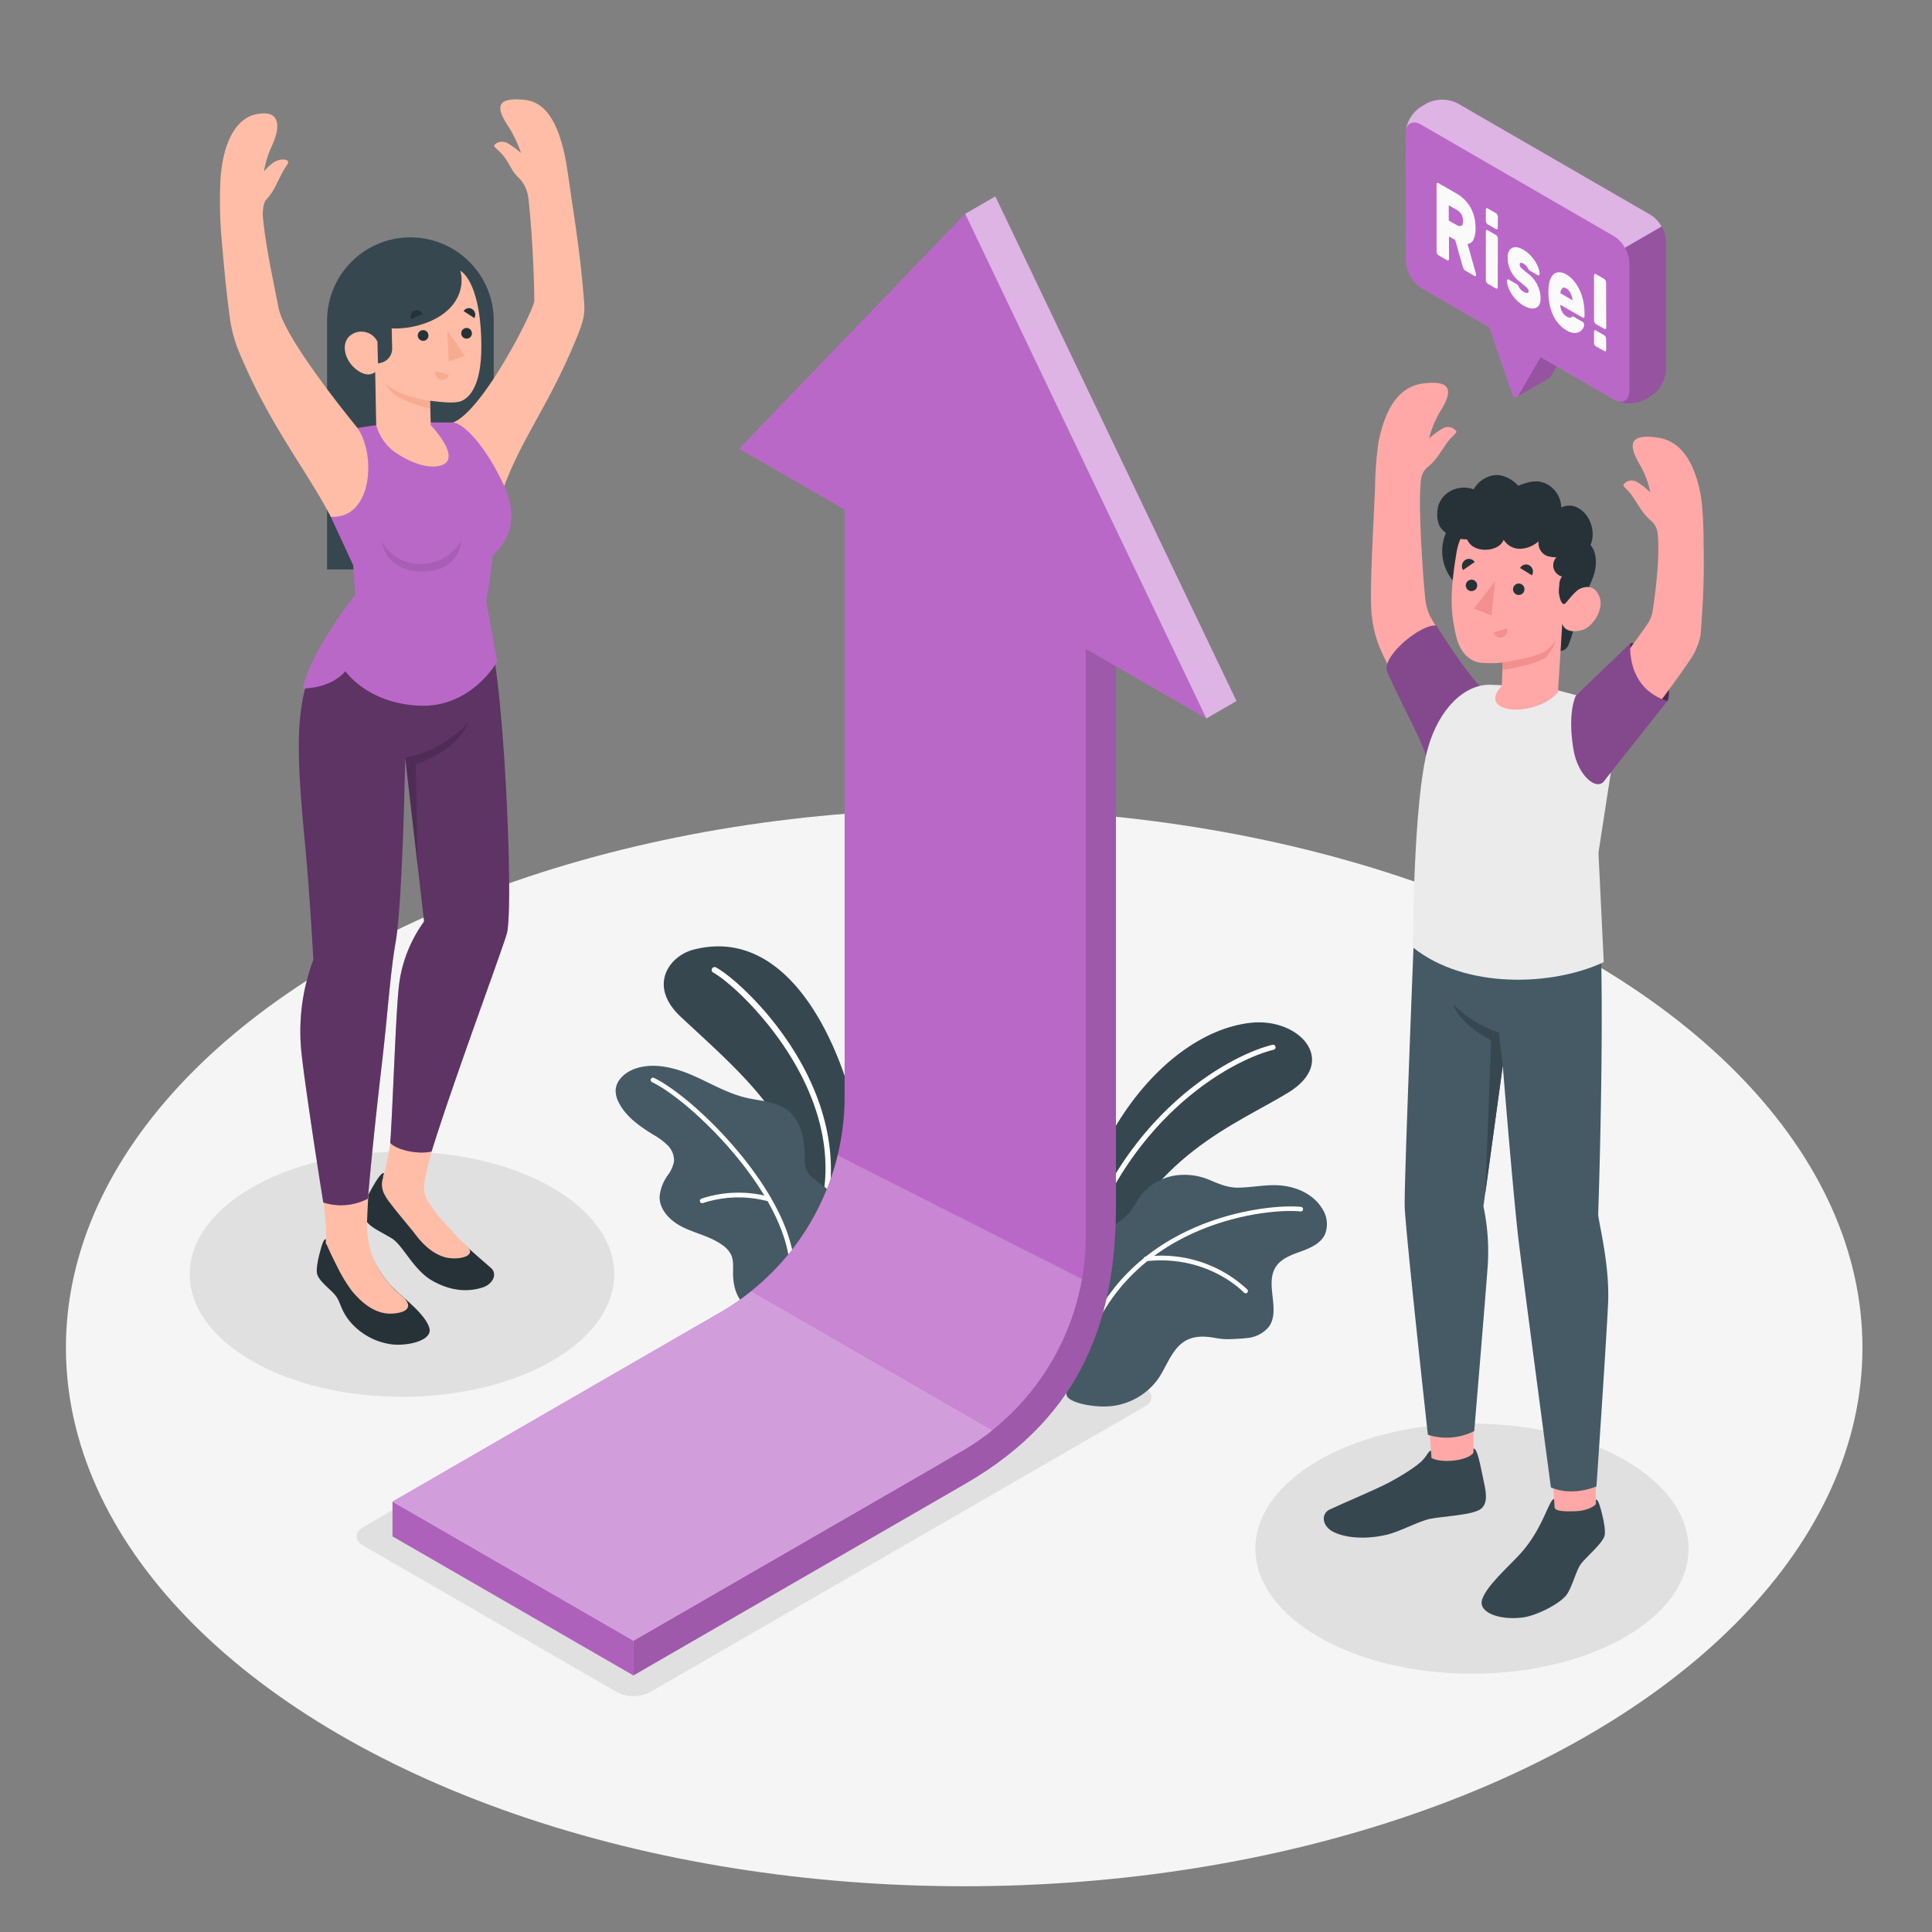
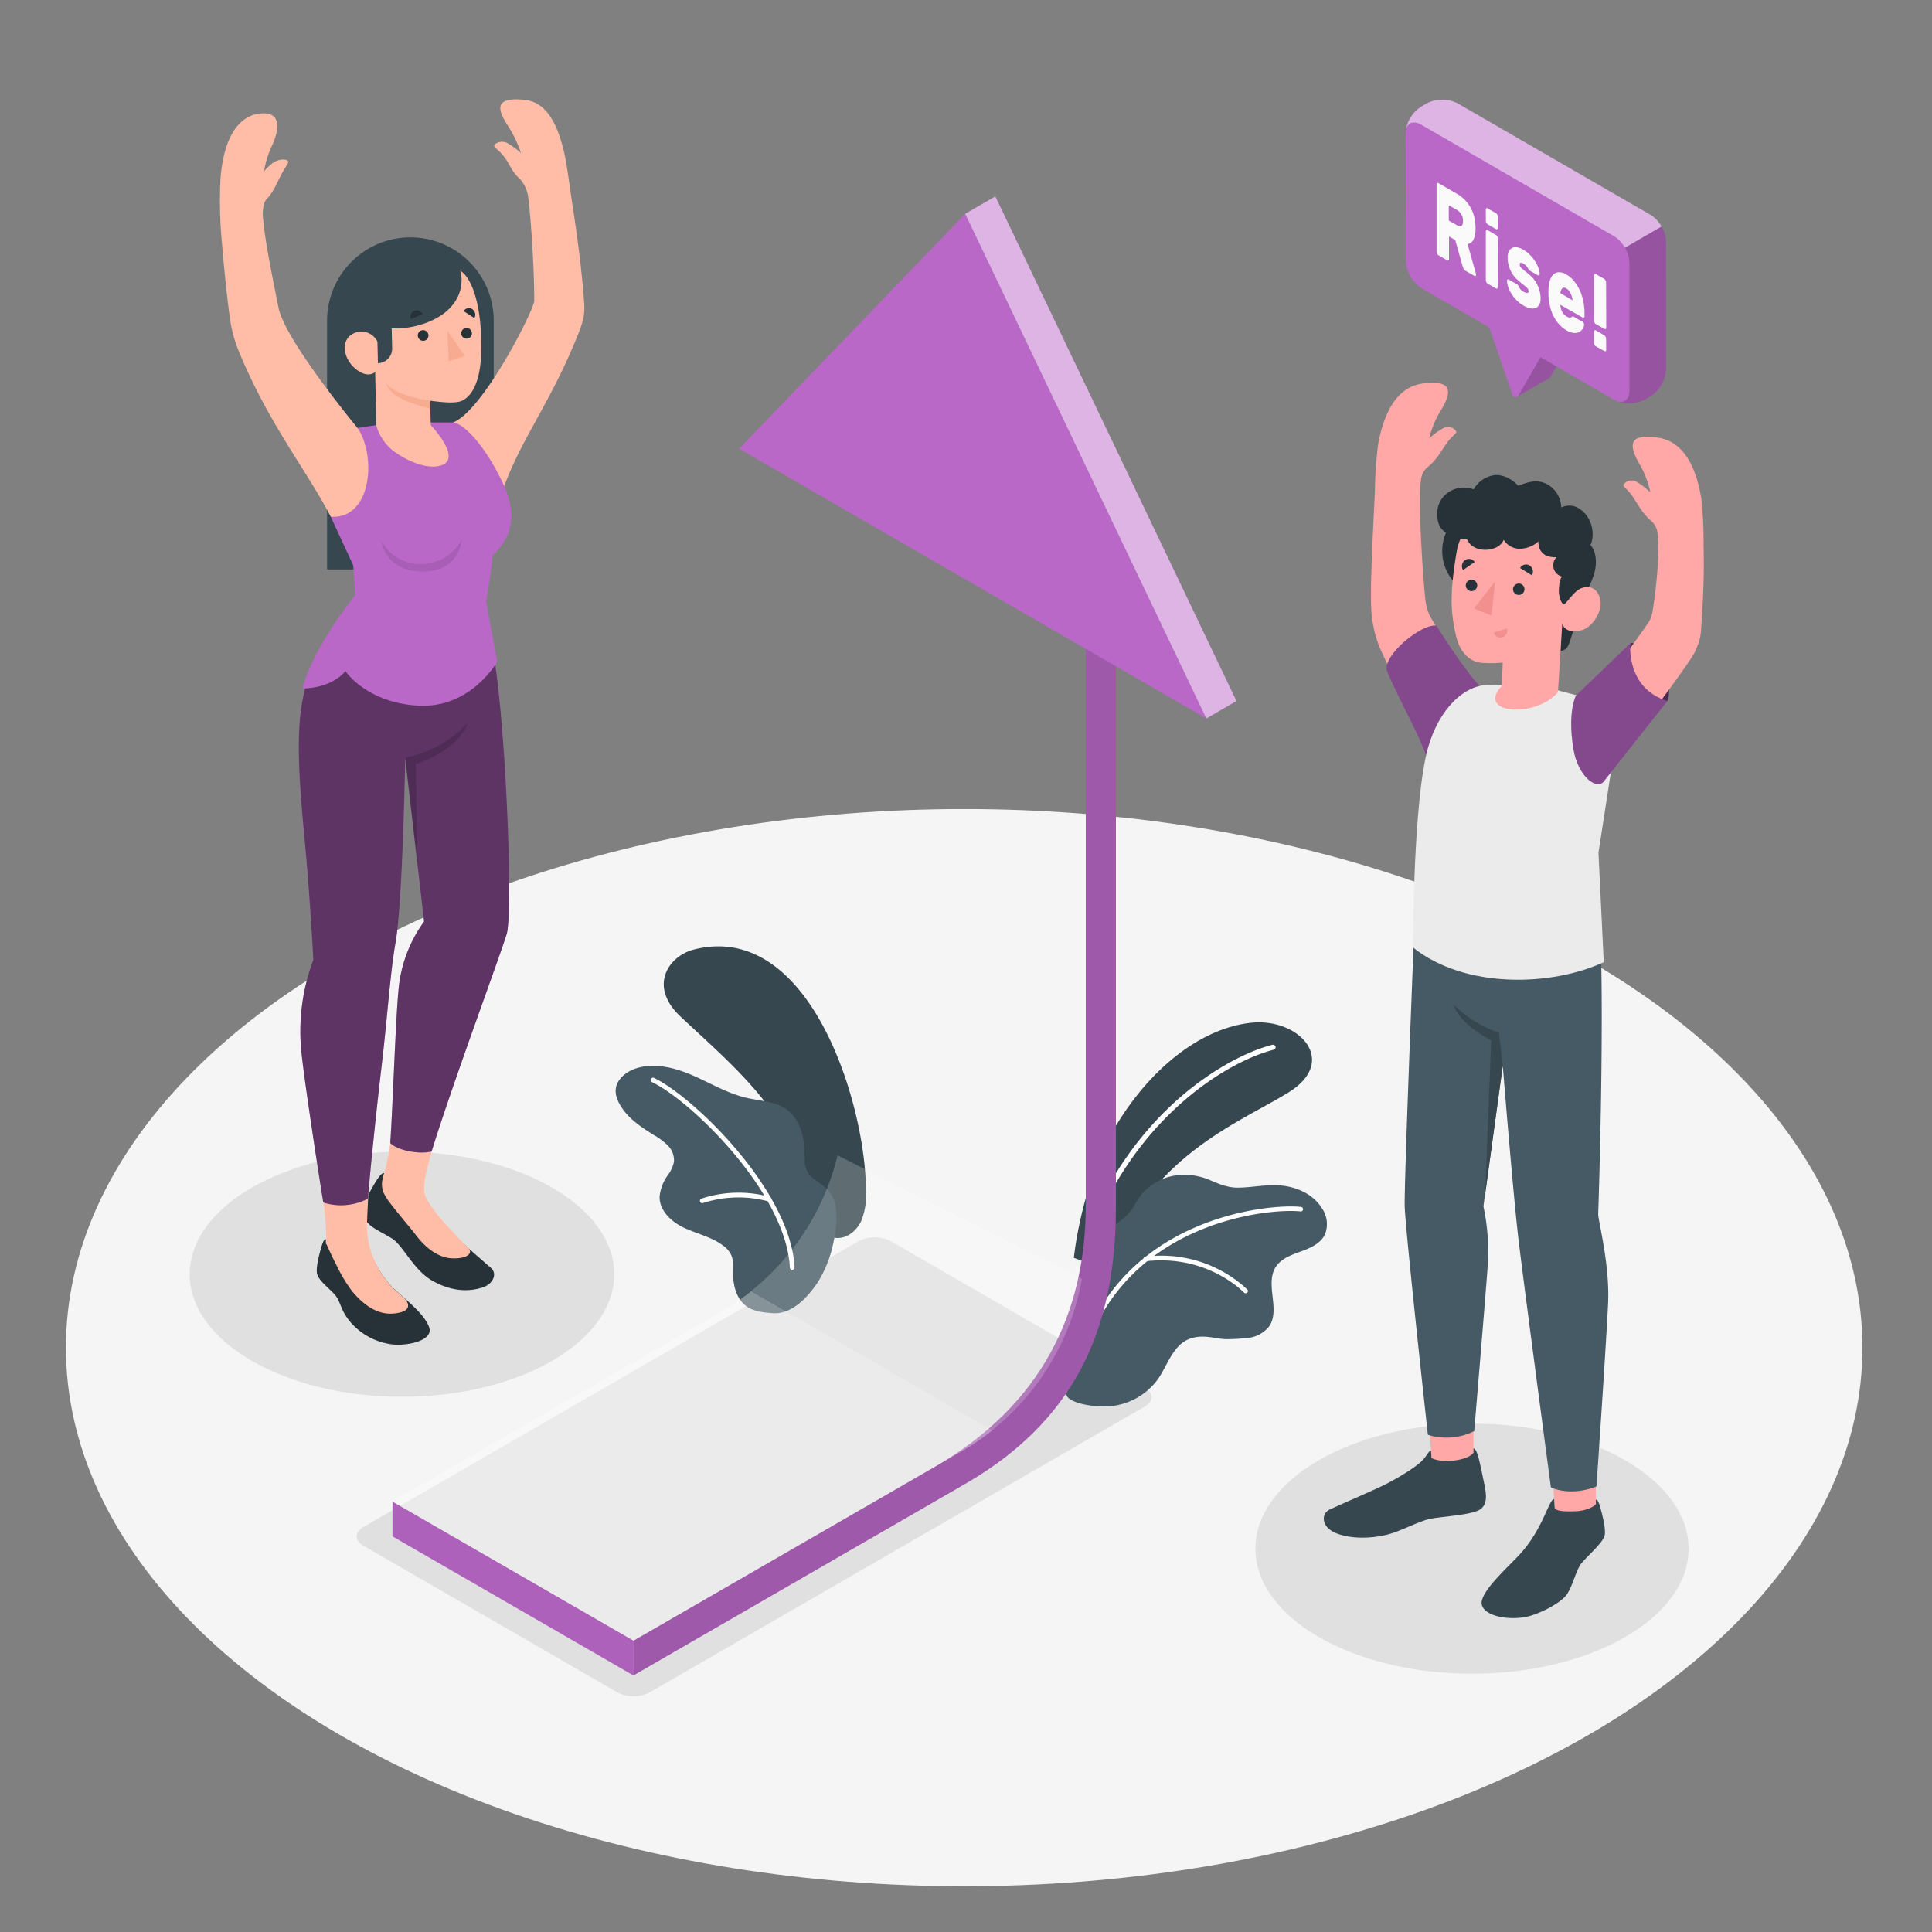
<svg xmlns="http://www.w3.org/2000/svg" viewBox="0 0 500 500">
  <rect x="0" y="0" width="500" height="500" fill="#808080" stroke="none" />
  <g id="freepik--Floor--inject-1--inject-52">
    <ellipse id="freepik--floor--inject-1--inject-52" cx="249.53" cy="348.77" rx="232.47" ry="139.39" style="fill:#f5f5f5" />
  </g>
  <g id="freepik--Shadows--inject-1--inject-52">
    <path id="freepik--Shadow--inject-1--inject-52" d="M94,400l65.79,38a9.21,9.21,0,0,0,8.31,0l128.2-74c2.3-1.32,2.3-3.47,0-4.8l-65.79-38a9.17,9.17,0,0,0-8.32,0L94,395.21C91.74,396.54,91.74,398.69,94,400Z" style="fill:#e0e0e0" />
    <ellipse id="freepik--shadow--inject-1--inject-52" cx="380.95" cy="400.79" rx="56.05" ry="32.36" style="fill:#e0e0e0" />
    <ellipse id="freepik--shadow--inject-1--inject-52" cx="104.03" cy="329.77" rx="54.93" ry="31.72" style="fill:#e0e0e0" />
  </g>
  <g id="freepik--Plants--inject-1--inject-52">
    <g id="freepik--plants--inject-1--inject-52">
      <path d="M277.91,325.53s1.84-19.46,11.21-34.72,22.47-24.92,34.84-26.14,22.59,10,9.48,18.07-36.49,16.52-46.77,46Z" style="fill:#37474f" />
      <path d="M281.45,320.42l-.13,0a.64.64,0,0,1-.38-.85c12.45-32.44,37.08-46.36,48.36-49.18a.65.65,0,0,1,.8.48.66.66,0,0,1-.48.8c-11.05,2.77-35.19,16.44-47.45,48.37A.66.66,0,0,1,281.45,320.42Z" style="fill:#fff" />
      <path d="M281,336.62c0-1.58.13-3.16.15-4.73,0-1.13-.24-2.19-.2-3.34.08-2.51.46-5.16,2.06-7.2a18.86,18.86,0,0,1,4.77-3.92,18.93,18.93,0,0,0,4.77-3.94c.83-1.07,1.42-2.31,2.18-3.44a14.17,14.17,0,0,1,11.46-6,16.51,16.51,0,0,1,6.63,1.23c2.38,1,4.8,2.1,7.42,2.08,3.83,0,7.61-.94,11.51-.53,4.08.43,8.18,2.31,10.39,5.9a7.21,7.21,0,0,1,.74,6.77c-1.14,2.35-3.78,3.5-6.24,4.39s-5.12,1.84-6.51,4.05c-2.8,4.46,1.3,11-1.68,15.34a8.16,8.16,0,0,1-5.68,3,53,53,0,0,1-5.49.3,22.23,22.23,0,0,1-2.6-.29c-2.49-.46-5.21-.67-7.56.53-3.69,1.91-5,6.44-7.29,9.88a17.2,17.2,0,0,1-12.46,7.22c-4.12.39-10.24-.75-11.24-2.6-.75-1.41,1.8-5.48,1.91-7.08a64.52,64.52,0,0,1,2-12.12A23.61,23.61,0,0,0,281,336.62Z" style="fill:#455a64" />
      <path d="M279.84,351.28l0,0a.59.59,0,0,1-.39-.73c10.77-35.33,48.53-39.15,57.3-38.2a.59.59,0,0,1-.13,1.17c-8.57-.93-45.51,2.81-56.05,37.37A.58.58,0,0,1,279.84,351.28Z" style="fill:#fff" />
      <path d="M322.23,334.68a.6.6,0,0,1-.31-.17c-.09-.1-9.33-9.89-25.31-8.11a.6.6,0,0,1-.65-.52.59.59,0,0,1,.52-.65,32.49,32.49,0,0,1,26.31,8.48.59.59,0,0,1,0,.83A.56.56,0,0,1,322.23,334.68Z" style="fill:#fff" />
    </g>
    <g id="freepik--plants--inject-1--inject-52">
      <path d="M224.11,307.44c-.37-22.87-14.91-69.3-44.57-61.69-6.44,1.65-12,9.47-3.22,17.53,7.08,6.63,14.41,13,20.58,20.54,6.49,7.91,8.07,18.25,11.63,27.8,1.5,4,4,8.74,8.24,8.78,2.69,0,5-2,6.15-4.47a18.47,18.47,0,0,0,1.2-7.89C224.12,307.84,224.12,307.64,224.11,307.44Z" style="fill:#37474f" />
-       <path d="M213.84,309.5a.74.74,0,0,1-.68-.82c4.38-28.77-22.47-53.71-28.62-57a.76.76,0,0,1,.71-1.34c6.34,3.34,33.28,27.87,29.42,58.43a.76.76,0,0,1-.82.68Z" style="fill:#fff" />
      <path d="M208.24,300.09c0-.41,0-.84,0-1.25-.05-4.31-1.06-9-4.51-11.61-2.94-2.19-6.87-2.27-10.44-3.09-5-1.14-9.38-3.81-14-5.82s-10-3.39-14.78-1.79c-2.58.86-5.09,2.94-5.18,5.67a6.61,6.61,0,0,0,.83,3.17c1.87,3.7,5.48,6.16,9,8.34a17.28,17.28,0,0,1,3.66,2.73,5.46,5.46,0,0,1,1.61,4.15,8.67,8.67,0,0,1-1.58,3.52,11.19,11.19,0,0,0-2.15,5.68c0,3.62,3.14,6.49,6.42,8s7,2.34,9.89,4.47a6.6,6.6,0,0,1,2.18,2.43c.69,1.46.53,3.16.52,4.77,0,3.24.89,6.77,3.53,8.64,1.94,1.36,4.44,1.58,6.8,1.75,4.88.34,9-4.11,11.6-8a30.82,30.82,0,0,0,4.09-10.5c.95-4.27,1.66-10.44-1.85-13.77-1.65-1.56-4-2.48-5-4.52A7.17,7.17,0,0,1,208.24,300.09Z" style="fill:#455a64" />
      <path d="M204.85,328.6a.59.59,0,0,1-.43-.55c-1-19.38-25.57-43.16-35.68-48a.6.6,0,0,1,.52-1.09c10.3,4.94,35.34,29.22,36.37,49a.62.62,0,0,1-.58.64A.69.69,0,0,1,204.85,328.6Z" style="fill:#fff" />
      <path d="M181.57,311.36a.64.64,0,0,1-.4-.36.62.62,0,0,1,.35-.79,30.56,30.56,0,0,1,17.64-.47h0a.61.61,0,0,1,.42.74.62.62,0,0,1-.75.43,29.71,29.71,0,0,0-16.88.43A.65.65,0,0,1,181.57,311.36Z" style="fill:#fff" />
    </g>
  </g>
  <g id="freepik--speach-bubble--inject-1--inject-52">
    <g id="freepik--speach-bubble--inject-1--inject-52">
      <path d="M392.64,102.67l5.42-10.19L393.7,79.9V72.2L407,79.9v7.7l-5.73,9.93a.87.87,0,0,1-.39.35h0Z" style="fill:#BA68C8" />
      <path d="M392.64,102.67l5.42-10.19L393.7,79.9V72.2L407,79.9v7.7l-5.73,9.93a.87.87,0,0,1-.39.35h0Z" style="opacity:0.2" />
      <path d="M363.76,34.55a8.85,8.85,0,0,1,4-6.93l1.47-.87a8.88,8.88,0,0,1,8,0l49.93,28.88a8.85,8.85,0,0,1,4,6.93V95.64a8.85,8.85,0,0,1-4,6.93l-1.47.87a8.81,8.81,0,0,1-8,0l-19-11-5.72,9.91a.85.85,0,0,1-1.54-.14l-6-17.46-17.59-10.2a8.82,8.82,0,0,1-4-6.92Z" style="fill:#BA68C8" />
      <path d="M431.16,95.64a8.85,8.85,0,0,1-4,6.93l-1.47.87a8.94,8.94,0,0,1-7.31.32c1.88.72,3.31-.35,3.31-2.63V68.05a8.07,8.07,0,0,0-1.17-3.94L430,58.62a8.18,8.18,0,0,1,1.17,3.94Z" style="opacity:0.2" />
      <path d="M363.89,33.41c.47-1.69,2-2.23,3.87-1.17L417.7,61.13a7.86,7.86,0,0,1,2.81,3L430,58.62a8,8,0,0,0-2.81-3L377.24,26.75a8.9,8.9,0,0,0-8,0l-1.47.88A8.84,8.84,0,0,0,363.89,33.41Z" style="fill:#fff;opacity:0.5" />
      <path d="M376.94,50.08A9.91,9.91,0,0,1,379,51.64a9.07,9.07,0,0,1,1.53,2,10.1,10.1,0,0,1,1,2.48,12.21,12.21,0,0,1,.33,2.9,6.75,6.75,0,0,1-.53,3,2,2,0,0,1-1.53,1.14l2.15,7.6a1.39,1.39,0,0,1,.05.32.49.49,0,0,1-.11.35.21.21,0,0,1-.27,0l-2.36-1.36a1.13,1.13,0,0,1-.49-.53,4.9,4.9,0,0,1-.24-.62l-1.93-6.83L375,61.21v5.72a.58.58,0,0,1-.14.43.25.25,0,0,1-.33,0l-2.27-1.31a.88.88,0,0,1-.33-.41,1.24,1.24,0,0,1-.14-.58V47.81a.53.53,0,0,1,.14-.42.25.25,0,0,1,.33,0Zm-2,7,2,1.14a1.51,1.51,0,0,0,1.21.26c.31-.1.47-.52.47-1.27a3.21,3.21,0,0,0-.47-1.82,3.73,3.73,0,0,0-1.21-1.13l-2-1.13Z" style="fill:#fafafa" />
      <path d="M387.61,58.86a.54.54,0,0,1-.14.43.25.25,0,0,1-.33,0L385,58.05a.83.83,0,0,1-.33-.41,1.24,1.24,0,0,1-.14-.58v-2.7a.54.54,0,0,1,.14-.43.24.24,0,0,1,.33,0l2.18,1.26a.85.85,0,0,1,.33.4,1.31,1.31,0,0,1,.14.59Zm0,15.37a.53.53,0,0,1-.14.42.25.25,0,0,1-.33,0L385,73.41a.85.85,0,0,1-.33-.4,1.28,1.28,0,0,1-.14-.59V60a.54.54,0,0,1,.14-.43.24.24,0,0,1,.33,0l2.18,1.26a.83.83,0,0,1,.33.41,1.24,1.24,0,0,1,.14.58Z" style="fill:#fafafa" />
      <path d="M395.6,75.39a1.15,1.15,0,0,0-.13-.53,2.2,2.2,0,0,0-.45-.52,8.57,8.57,0,0,0-.82-.69c-.34-.27-.77-.63-1.28-1.06a7.74,7.74,0,0,1-2.74-6,3.36,3.36,0,0,1,.3-1.51,1.88,1.88,0,0,1,.82-.89,2.11,2.11,0,0,1,1.28-.19,4.8,4.8,0,0,1,1.66.63,7.92,7.92,0,0,1,1.67,1.3,10.35,10.35,0,0,1,1.32,1.61,8.36,8.36,0,0,1,.87,1.71,5.09,5.09,0,0,1,.36,1.56.51.51,0,0,1-.13.43.27.27,0,0,1-.34,0l-2.06-1.19a.92.92,0,0,1-.31-.31,3.82,3.82,0,0,0-.27-.45,3.51,3.51,0,0,0-.4-.53,2.8,2.8,0,0,0-.71-.54,1.19,1.19,0,0,0-.67-.21c-.18,0-.26.15-.26.42a1.28,1.28,0,0,0,.08.5,1.6,1.6,0,0,0,.35.46c.17.16.42.36.73.62l1.23,1a8.1,8.1,0,0,1,3,6.23,3.63,3.63,0,0,1-.29,1.53,1.84,1.84,0,0,1-.87.89,2.4,2.4,0,0,1-1.39.15,5.69,5.69,0,0,1-1.86-.73,8.3,8.3,0,0,1-1.83-1.42A9.7,9.7,0,0,1,391.15,76a8.56,8.56,0,0,1-.82-1.71,5.47,5.47,0,0,1-.32-1.5.51.51,0,0,1,.13-.43.28.28,0,0,1,.34,0l2.15,1.25a.63.63,0,0,1,.28.3,3.08,3.08,0,0,0,.22.45,3.3,3.3,0,0,0,.4.56,3.15,3.15,0,0,0,.78.59,1.93,1.93,0,0,0,.9.31C395.47,75.79,395.6,75.65,395.6,75.39Z" style="fill:#fafafa" />
      <path d="M403.82,78.88A3.7,3.7,0,0,0,404,80a4,4,0,0,0,.37.86,2.86,2.86,0,0,0,.51.62,3,3,0,0,0,.53.41,2,2,0,0,0,.83.31.7.7,0,0,0,.51-.16,1,1,0,0,1,.28-.14.51.51,0,0,1,.29.1l2.26,1.3a.87.87,0,0,1,.38.81,2,2,0,0,1-.26.83,2.38,2.38,0,0,1-.81.87,2.58,2.58,0,0,1-1.41.37,4.33,4.33,0,0,1-2.07-.69,7.69,7.69,0,0,1-2-1.65,9.73,9.73,0,0,1-1.48-2.28,12,12,0,0,1-.9-2.79,16.4,16.4,0,0,1-.3-3.2,10.67,10.67,0,0,1,.3-2.69,3.89,3.89,0,0,1,.9-1.77,2.11,2.11,0,0,1,1.48-.65,3.74,3.74,0,0,1,2,.6A7.35,7.35,0,0,1,407.55,73,11,11,0,0,1,409,75.49a13.2,13.2,0,0,1,.82,2.8,15.74,15.74,0,0,1,.25,2.73v.75a.57.57,0,0,1-.14.42.25.25,0,0,1-.33,0Zm1.56-4.23q-.72-.42-1.11,0a2.21,2.21,0,0,0-.45,1.23L407,77.72A5.78,5.78,0,0,0,406.5,76,2.7,2.7,0,0,0,405.38,74.65Z" style="fill:#fafafa" />
      <path d="M415.69,84.69a.58.58,0,0,1-.13.43.25.25,0,0,1-.33,0L413,83.88a.85.85,0,0,1-.33-.4,1.42,1.42,0,0,1-.14-.59V71.37a.6.6,0,0,1,.14-.43.27.27,0,0,1,.33,0l2.19,1.26a1,1,0,0,1,.33.41,1.37,1.37,0,0,1,.13.59Zm0,5.75a.56.56,0,0,1-.13.42.26.26,0,0,1-.33,0L413,89.63a.88.88,0,0,1-.33-.41,1.38,1.38,0,0,1-.14-.59V85.94a.58.58,0,0,1,.14-.43.25.25,0,0,1,.33,0l2.19,1.27a.92.92,0,0,1,.33.4,1.4,1.4,0,0,1,.13.59Z" style="fill:#fafafa" />
    </g>
  </g>
  <g id="freepik--Arrow--inject-1--inject-52">
    <g id="freepik--arrow--inject-1--inject-52">
      <path d="M281,163.42V312c0,28-11.71,51.79-39,67.56l-78,45v9l85.8-49.54c31.21-18,39-44,39-72.06V168.75Z" style="fill:#BA68C8" />
      <path d="M281,163.42V312c0,28-11.71,51.79-39,67.56l-78,45v9l85.8-49.54c31.21-18,39-44,39-72.06V168.75Z" style="opacity:0.15" />
      <polygon points="101.58 388.61 163.99 424.63 163.99 433.64 101.58 397.61 101.58 388.61" style="fill:#BA68C8" />
      <polygon points="101.58 388.61 163.99 424.63 163.99 433.64 101.58 397.61 101.58 388.61" style="opacity:0.07" />
-       <path d="M218.59,127.39V283.8a64.51,64.51,0,0,1-32.26,55.87L101.58,388.6l62.41,36,84.75-48.93A64.51,64.51,0,0,0,281,319.83V163.42Z" style="fill:#BA68C8" />
      <polygon points="191.29 116.13 312.2 185.94 249.79 55.33 191.29 116.13" style="fill:#BA68C8" />
      <polygon points="312.2 185.94 320 181.43 257.59 50.83 249.79 55.33 312.2 185.94" style="fill:#BA68C8" />
      <polygon points="312.2 185.94 320 181.43 257.59 50.83 249.79 55.33 312.2 185.94" style="fill:#fff;opacity:0.5" />
      <path d="M256.84,370.15l-62.41-36a62.63,62.63,0,0,1-8.1,5.55L101.58,388.6l62.41,36,84.75-48.93A64,64,0,0,0,256.84,370.15Z" style="fill:#fff;opacity:0.35" />
      <path d="M216.77,299a64.55,64.55,0,0,1-22.34,35.1l62.41,36A64.49,64.49,0,0,0,280,331Z" style="fill:#fff;opacity:0.2" />
    </g>
  </g>
  <g id="freepik--character-2--inject-1--inject-52">
    <g id="freepik--Character--inject-1--inject-52">
      <polygon points="412.99 394.95 402.67 394.95 401.41 376.18 412.99 376.55 412.99 394.95" style="fill:#ffa8a7" />
      <polygon points="381.33 378.65 370.6 379.03 369.11 358.81 381.33 358.39 381.33 378.65" style="fill:#ffa8a7" />
      <path d="M413.61,231c2.06,24.16,0,83.31,0,83.31.21,2.61,3.06,13.27,2.55,23.3-.69,13.62-3,47.07-3,47.07s-6.06,2.73-11.79.25c0,0-6.68-50.09-8.32-63.59-1.42-11.78-4.14-45.56-4.14-45.56l-5,36.41a56.27,56.27,0,0,1,1.13,15.1c-.42,6.24-3.51,43.08-3.51,43.08a16.06,16.06,0,0,1-12,.95s-5.89-53.53-6-59.26c-.12-6.53,2.3-67.28,2.3-67.28Z" style="fill:#455a64" />
      <path d="M402.34,390.11l-.14-2.17c-1.36,0-2.8,7.79-9,14.45-3.06,3.28-8.49,8.08-9.62,11.53s4.6,5.46,10.55,4.68c3.56-.46,10-3.73,11.49-6.13s2.26-6,3.51-7.71,5.42-5.15,6.09-7.19c.37-1.12-.07-3.57-.59-5.65-.48-1.9-1-4-1.62-3.81v1.17c-.75.87-2.82,1.73-5.16,1.82C406.32,391.16,402.33,391.31,402.34,390.11Z" style="fill:#37474f" />
      <path d="M370.34,375.42c-.56,0-.86,1-2.09,2.39-1.49,1.68-6.29,4.57-8.69,5.82-4,2.09-11.83,5.32-15.37,7-2.21,1-2.11,3.81.18,5.4s7.8,2.72,14.42,1.18c3.61-.84,8.1-3.43,11.28-4.13,2.91-.63,10.9-.94,13.09-2.51s1.32-4.94.7-7.83c-.68-3.16-1.52-8.08-2.53-7.86v1.08c-1.29,2-8,2.88-10.85,1.38Z" style="fill:#37474f" />
      <path d="M387.92,267.24A30.18,30.18,0,0,1,376.19,260s.94,4.62,9.72,9.22l-1.53,39.68,4.54-33.12Z" style="fill:#37474f" />
      <path d="M356.94,167.27c1.43,3.57,16.19,33.7,20.4,39.75,11.69-5.17,6.48-27,6.48-27-7.89-11.22-12.21-17.6-13.95-21a15.31,15.31,0,0,1-1.08-4.83c-.24-1.79-2-23.72-1-30.34a4.89,4.89,0,0,1,1.72-3c2.44-2,3.28-3.9,5-6.29,1.35-1.86,2.63-2.46,2.35-2.95a2.6,2.6,0,0,0-3.48-.72,18.23,18.23,0,0,0-3.51,2.58,24.16,24.16,0,0,1,3-7.21c3.11-5.11,2.89-8-4.69-7-4.74.62-9.33,4.36-11.45,15.3a96.36,96.36,0,0,0-.88,11.95c-.41,9.25-1.26,24-1,30.4A31,31,0,0,0,356.94,167.27Z" style="fill:#ffa8a7" />
      <path d="M386.38,180.32c-4-1.14-14.62-18.39-14.62-18.39-3.66-.71-14.09,7.67-12.82,11.76,4.17,9.7,9.9,18.95,11,25,1.12,3.46,5.62,1.26,8.33-5.32C382,184.18,389.59,181.24,386.38,180.32Z" style="fill:#BA68C8" />
      <path d="M386.38,180.32c-4-1.14-14.62-18.39-14.62-18.39-3.66-.71-14.09,7.67-12.82,11.76,4.17,9.7,9.9,18.95,11,25,1.12,3.46,5.62,1.26,8.33-5.32C382,184.18,389.59,181.24,386.38,180.32Z" style="opacity:0.3" />
      <path d="M417.25,197.56l-3.57,23.12L415.05,249c-13.38,6.27-35.93,7-49.38-3.81,0,0,0-38.12,3.94-51.82,2.82-9.77,9.28-16.37,16.21-16.15,7.31.23,16.7,1.26,16.7,1.26l8,2.13S417.41,194.08,417.25,197.56Z" style="fill:#ebebeb" />
      <path d="M421.92,166.49c.92-.47,5.11,1.62,7.66,5.24s2.74,8.66,1.91,9.71-11.06-3.63-11.06-3.63Z" style="fill:#BA68C8" />
      <path d="M421.92,166.49c.92-.47,5.11,1.62,7.66,5.24s2.74,8.66,1.91,9.71-11.06-3.63-11.06-3.63Z" style="opacity:0.6" />
      <path d="M438.73,168.51c-1.51,3.53-20.16,27.64-24.51,33.59-7.87-9.09-3.29-19.48-3.29-19.48s13.62-18.31,15.74-21.6a7.65,7.65,0,0,0,1-2.75c.31-1.78,2.12-13.83,1.29-20.47a4.87,4.87,0,0,0-1.65-3c-2.39-2.09-3.19-4-4.86-6.4-1.3-1.9-2.57-2.52-2.28-3a2.61,2.61,0,0,1,3.5-.64,18.23,18.23,0,0,1,3.44,2.66,24.16,24.16,0,0,0-2.79-7.27c-3-5.18-2.71-8,4.84-6.87,4.73.72,9.23,4.57,11.11,15.55a96.39,96.39,0,0,1,.61,12c.2,9.25-.14,14.11-.54,20.5C440.11,164.5,440.25,165,438.73,168.51Z" style="fill:#ffa8a7" />
      <path d="M407.86,180l14.06-13.51s-1.26,11.58,9.58,14.94l-16.16,20.44c-1.87,3.12-7-.93-8.14-8C405.6,184.13,407.86,180,407.86,180Z" style="fill:#BA68C8" />
      <path d="M407.86,180l14.06-13.51s-1.26,11.58,9.58,14.94l-16.16,20.44c-1.87,3.12-7-.93-8.14-8C405.6,184.13,407.86,180,407.86,180Z" style="opacity:0.3" />
      <path d="M397.11,143.19a11.94,11.94,0,1,1-11.37-12.5A11.94,11.94,0,0,1,397.11,143.19Z" style="fill:#263238" />
      <path d="M412.08,141.68a3.81,3.81,0,0,0-1.56-1.42c-.78-.37-1.84-1.11-2.41-.18-.37.59-.19,1.61-.28,2.28-.31,2.29-.63,4.59-.95,6.88a8.92,8.92,0,0,0-.31,2.22l-2.26-2.05-.49,19.07a2.45,2.45,0,0,0,2.15-1.71c.88-2.12,1.33-4.35,2-6.28s1.73-4.64,2.48-6.65c1.12-3.06,2.63-5.3,2.55-8.55a8.09,8.09,0,0,0-.53-2.89A4.89,4.89,0,0,0,412.08,141.68Z" style="fill:#263238" />
      <path d="M404.86,155c.79.53,2-1,3.1-2s4.43-2.3,5.91,1.25-1.84,8.14-4.48,8.83c-4.54,1.19-5.08-1.71-5.08-1.71l-1.11,17.77h0c-5.9,6.87-21.32,5.54-14.54-1.61l.25-6.06a28.11,28.11,0,0,1-6.05,0c-3.27-.66-5.22-3.36-6.05-7-1.33-5.8-1.73-10.45.17-21.65,2.07-12.27,16.43-11.72,23.95-6.47S404.86,155,404.86,155Z" style="fill:#ffa8a7" />
      <path d="M379.32,139.57a.77.77,0,0,1,.34.08.86.86,0,0,1,.21.29c1,2,3.56,2.58,5.58,2.26a6.34,6.34,0,0,0,2.2-.77,3.94,3.94,0,0,0,1.51-1.72,4.91,4.91,0,0,0,4.35,2.31,7.51,7.51,0,0,0,4.68-1.94,3.58,3.58,0,0,0,2.15,3.79,7.12,7.12,0,0,0,2.48.34,3,3,0,0,0,1.43,5,3.34,3.34,0,0,0-.69,2.06,13.85,13.85,0,0,0-.13,2.13c.11.65.42,2.88,1.36,2.94.41,0,2.1-2.5,3.17-3.38.55-.45.57-1.57.63-2.2a33.81,33.81,0,0,0,.05-3.9,7.66,7.66,0,0,1,.1-2.53c.29-.74,1.2-1.32,1.77-1.84a4.44,4.44,0,0,0,1.4-2.23,8,8,0,0,0-.58-5.63,7.05,7.05,0,0,0-3-3.22,4.57,4.57,0,0,0-4.28-.06,7.06,7.06,0,0,0-3.6-6c-2.59-1.41-5-.63-7.54.37-1.4-1.61-3.92-3-6.11-2.75a7.32,7.32,0,0,0-5.42,3.67,7.2,7.2,0,0,0-6.58.8A6.58,6.58,0,0,0,372.2,131a8.17,8.17,0,0,0-.24,2,6.87,6.87,0,0,0,.62,3.16,5.75,5.75,0,0,0,2.35,2.18A8.21,8.21,0,0,0,379.32,139.57Z" style="fill:#263238" />
-       <path d="M388.91,171.42s7.42-1.13,10-2.37a8.56,8.56,0,0,0,3.72-3.35,11.51,11.51,0,0,1-2.21,4.05c-2,2.31-11.65,3.63-11.65,3.63Z" style="fill:#f28f8f" />
      <path d="M391.57,152.49a1.48,1.48,0,1,0,1.55-1.47A1.49,1.49,0,0,0,391.57,152.49Z" style="fill:#263238" />
      <path d="M393.4,147l3.06,1.89a1.89,1.89,0,0,0-.61-2.55A1.76,1.76,0,0,0,393.4,147Z" style="fill:#263238" />
      <path d="M390,162.61l-3.42,1.1a1.76,1.76,0,0,0,2.23,1.22A1.87,1.87,0,0,0,390,162.61Z" style="fill:#f28f8f" />
      <path d="M378.64,147.53l3-2.08a1.75,1.75,0,0,0-2.48-.5A1.91,1.91,0,0,0,378.64,147.53Z" style="fill:#263238" />
      <path d="M379.34,151.49a1.48,1.48,0,1,0,1.55-1.47A1.51,1.51,0,0,0,379.34,151.49Z" style="fill:#263238" />
      <polygon points="386.91 150.45 386.01 159.28 381.46 157.49 386.91 150.45" style="fill:#f28f8f" />
    </g>
  </g>
  <g id="freepik--character-1--inject-1--inject-52">
    <g id="freepik--character--inject-1--inject-52">
      <path d="M99.17,147.38H84.65V83a21.57,21.57,0,0,1,21.56-21.57h0A21.57,21.57,0,0,1,127.78,83v35.83A28.6,28.6,0,0,1,99.17,147.38Z" style="fill:#37474f" />
      <path d="M109.56,307.17a5.92,5.92,0,0,0,.88,3.46,43.31,43.31,0,0,0,5.7,7.48c3.06,3.28,7.62,7.15,10.89,10,1.82,1.59.5,4.23-2.1,5.07s-7.22,1.59-13.09-1.76c-4.93-2.82-7.54-9.22-10.55-11s-4.74-2.51-6-3.81c-1.78-1.92-1.79-4-.45-6.51,1.47-2.72,3.67-6.93,4.57-6.46l-.28.87c.71,2.22,6.77,4.81,9.88,4.19Z" style="fill:#263238" />
      <path d="M112.26,296c-1,3.59-1.73,6.42-2.14,8.42a15.45,15.45,0,0,0-.33,3.95,6.48,6.48,0,0,0,.87,2.34,43,43,0,0,0,5.72,7.23c1.48,1.6,3.1,3.48,5,5.17a1.52,1.52,0,0,1,.27.79c0,1.7-4.14,2.15-6.56,1.45-3-.87-5.48-3.11-7.49-5.75-1.39-1.87-4.54-5.45-6.53-8.12a13.83,13.83,0,0,1-1.74-2.7,5.56,5.56,0,0,1-.25-3.85l.13-.4a69,69,0,0,0,2.08-11" style="fill:#ffbda7" />
      <path d="M94.74,322.23v-1.49c.3,2.27,3.31,9.26,7.44,13,3.28,3,7.75,6.45,8.89,9.78s-5.29,4.85-9.53,4.42a17.09,17.09,0,0,1-10.67-5.58c-2.7-3.1-2.65-5.21-3.91-6.91s-4.16-3.61-4.84-5.58c-.38-1.08.07-3.45.59-5.46.48-1.84,1-3.86,1.63-3.69,0,.23,0,1.14,0,1.14.76.83,2.85,1.67,5.2,1.76C91.06,323.69,94.76,323.39,94.74,322.23Z" style="fill:#263238" />
      <path d="M104.67,336c-.85-.75-1.71-1.5-2.5-2.21A24.23,24.23,0,0,1,98,328.38a22.5,22.5,0,0,1-3-12.4c.11-2.58.24-5.61.39-7.44l-11.78,1.75a79,79,0,0,1,.82,10v1.54s1.09,2.56,2.59,5.48A41.05,41.05,0,0,0,91,334c3.11,3.81,6.71,6.29,10.81,5.94S106.41,337.93,104.67,336Z" style="fill:#ffbda7" />
      <path d="M111.7,298c5.47-17.71,17.77-50.74,19.44-56.3,1.78-5.93-.42-60.3-4.11-76.06L85.4,165c-9.22,12.69-9.22,24.41-6.47,53.33,1.31,13.8,2.16,30.07,2.16,30.07a52.66,52.66,0,0,0-3,24.67c.76,7,4.08,29,5.58,38.13a15,15,0,0,0,11.56-1c.63-8,2.29-23.73,3.41-33.25,1.71-14.29,2.28-24.73,3.74-33.07,1.85-10.42,2.49-47.76,2.49-47.76l4.88,42.37a35.32,35.32,0,0,0-6.43,16c-.88,6.74-1.59,30.62-2.32,41.31C102.69,297.63,108.3,298.86,111.7,298Z" style="fill:#BA68C8" />
      <g style="opacity:0.5">
        <path d="M111.7,298c5.47-17.71,17.77-50.74,19.44-56.3,1.78-5.93-.42-60.3-4.11-76.06L85.4,165c-9.22,12.69-9.22,24.41-6.47,53.33,1.31,13.8,2.16,30.07,2.16,30.07a52.66,52.66,0,0,0-3,24.67c.76,7,4.08,29,5.58,38.13a15,15,0,0,0,11.56-1c.63-8,2.29-23.73,3.41-33.25,1.71-14.29,2.28-24.73,3.74-33.07,1.85-10.42,2.49-47.76,2.49-47.76l4.88,42.37a35.32,35.32,0,0,0-6.43,16c-.88,6.74-1.59,30.62-2.32,41.31C102.69,297.63,108.3,298.86,111.7,298Z" />
      </g>
      <path d="M104.83,196.07a29.56,29.56,0,0,0,16.25-9s-1.81,6.7-13.49,10.69l.48,26.49-3.24-28.15" style="opacity:0.15" />
      <path d="M148.38,89.48c-6.9,16.31-14.33,25.46-18.58,38.34-6.64.65-16.37-10.86-12.62-18.45,7.8-2.91,21.09-29.29,21.09-31.52,0-7.51-.78-20.73-1.59-27a8.92,8.92,0,0,0-2.09-4.51c-2.27-2-2.51-3.7-4.2-5.88-1.32-1.7-2.71-2.38-2.47-2.85s1.53-1.38,3.28-.64a21.71,21.71,0,0,1,3.63,2.62,31.92,31.92,0,0,0-3.42-7.11c-3.07-4.66-3-7.32,4.14-6.66,4.45.41,8.14,3.63,10.48,13.77.68,2.92,1.53,9.62,2.11,13.37,1.57,10.2,2.45,17.61,3,24.91C151.49,81.73,150.89,83.56,148.38,89.48Z" style="fill:#ffbda7" />
      <path d="M125.8,155.59c.6-2.78,1.3-8,1.72-11.87,7-6.55,5-13.7,2.49-19-5.09-10.52-10.54-15.38-12.83-15.38H102.77c-6.88.82-11.59,1.6-13.26,2-4.24.93-4.12,4-4.36,8.5-.27,4.93-.69,5.73.46,13.91l5.8,12.54.52,7.72s-11.06,13.59-13.61,24.15c0,0,7.06.23,11.08-4.46,0,0,5.48,8.25,19,8.93s20.27-11.37,20.27-11.37Z" style="fill:#BA68C8" />
      <path d="M98.68,139.88a11.27,11.27,0,0,0,10.62,6.06,11.88,11.88,0,0,0,10.15-6.2s-.39,8.27-10.18,8.18S98.68,139.88,98.68,139.88Z" style="opacity:0.1" />
      <path d="M119.11,70.07c2.39,1.34,5.45,7.2,5.46,19.64,0,10.54-3.34,13.23-5,14s-5,.41-8.25,0l.16,6.33s9.12,9.5,1.75,10.62c-3.68.55-8.39-1.67-11.58-4.07A12.91,12.91,0,0,1,97.36,110L97.1,96.26s-1.85,1.89-5.13-.84c-2.7-2.25-3.69-6.14-1.67-8.28a4.62,4.62,0,0,1,7.38,1.28s1.89.11,3.69-3.43a23.09,23.09,0,0,0,10-1.86C119.77,79.44,120,72.82,119.11,70.07Z" style="fill:#ffbda7" />
      <path d="M110.88,86.72a1.35,1.35,0,0,1-1.22,1.47,1.38,1.38,0,1,1,1.22-1.47Z" style="fill:#263238" />
      <g style="opacity:0.5;mix-blend-mode:multiply">
-         <path d="M112.72,96l3.44,1A1.76,1.76,0,0,1,114,98.28,1.87,1.87,0,0,1,112.72,96Z" style="fill:#f0997a" />
-       </g>
+         </g>
      <path d="M122.76,82.31,120,80.52a1.56,1.56,0,0,1,2.22-.51A1.71,1.71,0,0,1,122.76,82.31Z" style="fill:#263238" />
      <path d="M109.38,81.3l-3,1.24a1.55,1.55,0,0,1,.83-2.11A1.7,1.7,0,0,1,109.38,81.3Z" style="fill:#263238" />
      <path d="M122.12,86.16a1.35,1.35,0,0,1-1.22,1.47,1.38,1.38,0,1,1,1.22-1.47Z" style="fill:#263238" />
      <g style="opacity:0.5;mix-blend-mode:multiply">
        <polygon points="115.74 85.56 116.14 93.53 120.31 92.13 115.74 85.56" style="fill:#f0997a" />
      </g>
      <g style="opacity:0.5;mix-blend-mode:multiply">
        <path d="M111.28,103.68c-3.39-.36-10.41-2.19-11.57-4.92a7.17,7.17,0,0,0,2.53,3.45c2.13,1.74,9.1,3.58,9.1,3.58Z" style="fill:#f0997a" />
      </g>
      <path d="M97.68,88.42,97.81,94h0a3.78,3.78,0,0,0,3.68-3.87L101.37,85Z" style="fill:#37474f" />
      <path d="M61.73,90.74c7.84,19.08,17.55,30.78,23.88,43,10.77.63,11.77-16,6.9-23,0,0-18.74-22.66-20.4-31-1.47-7.36-3.6-17.44-4.09-23.93-.08-1,.14-3.37.86-4.12,2.07-2.17,2.84-4.58,4.18-7,1-1.88,1.77-2.52,1.45-3s-2-.69-3.65.31a12.17,12.17,0,0,0-2.54,2.38,24.85,24.85,0,0,1,2.07-6.68c2.33-5.08,2.24-9.71-4.68-8C61.38,31,57.83,36,57.06,46.32a117.05,117.05,0,0,0,.13,13.55c.65,8,1.38,15.66,2.28,22.29A35.38,35.38,0,0,0,61.73,90.74Z" style="fill:#ffbda7" />
    </g>
  </g>
</svg>